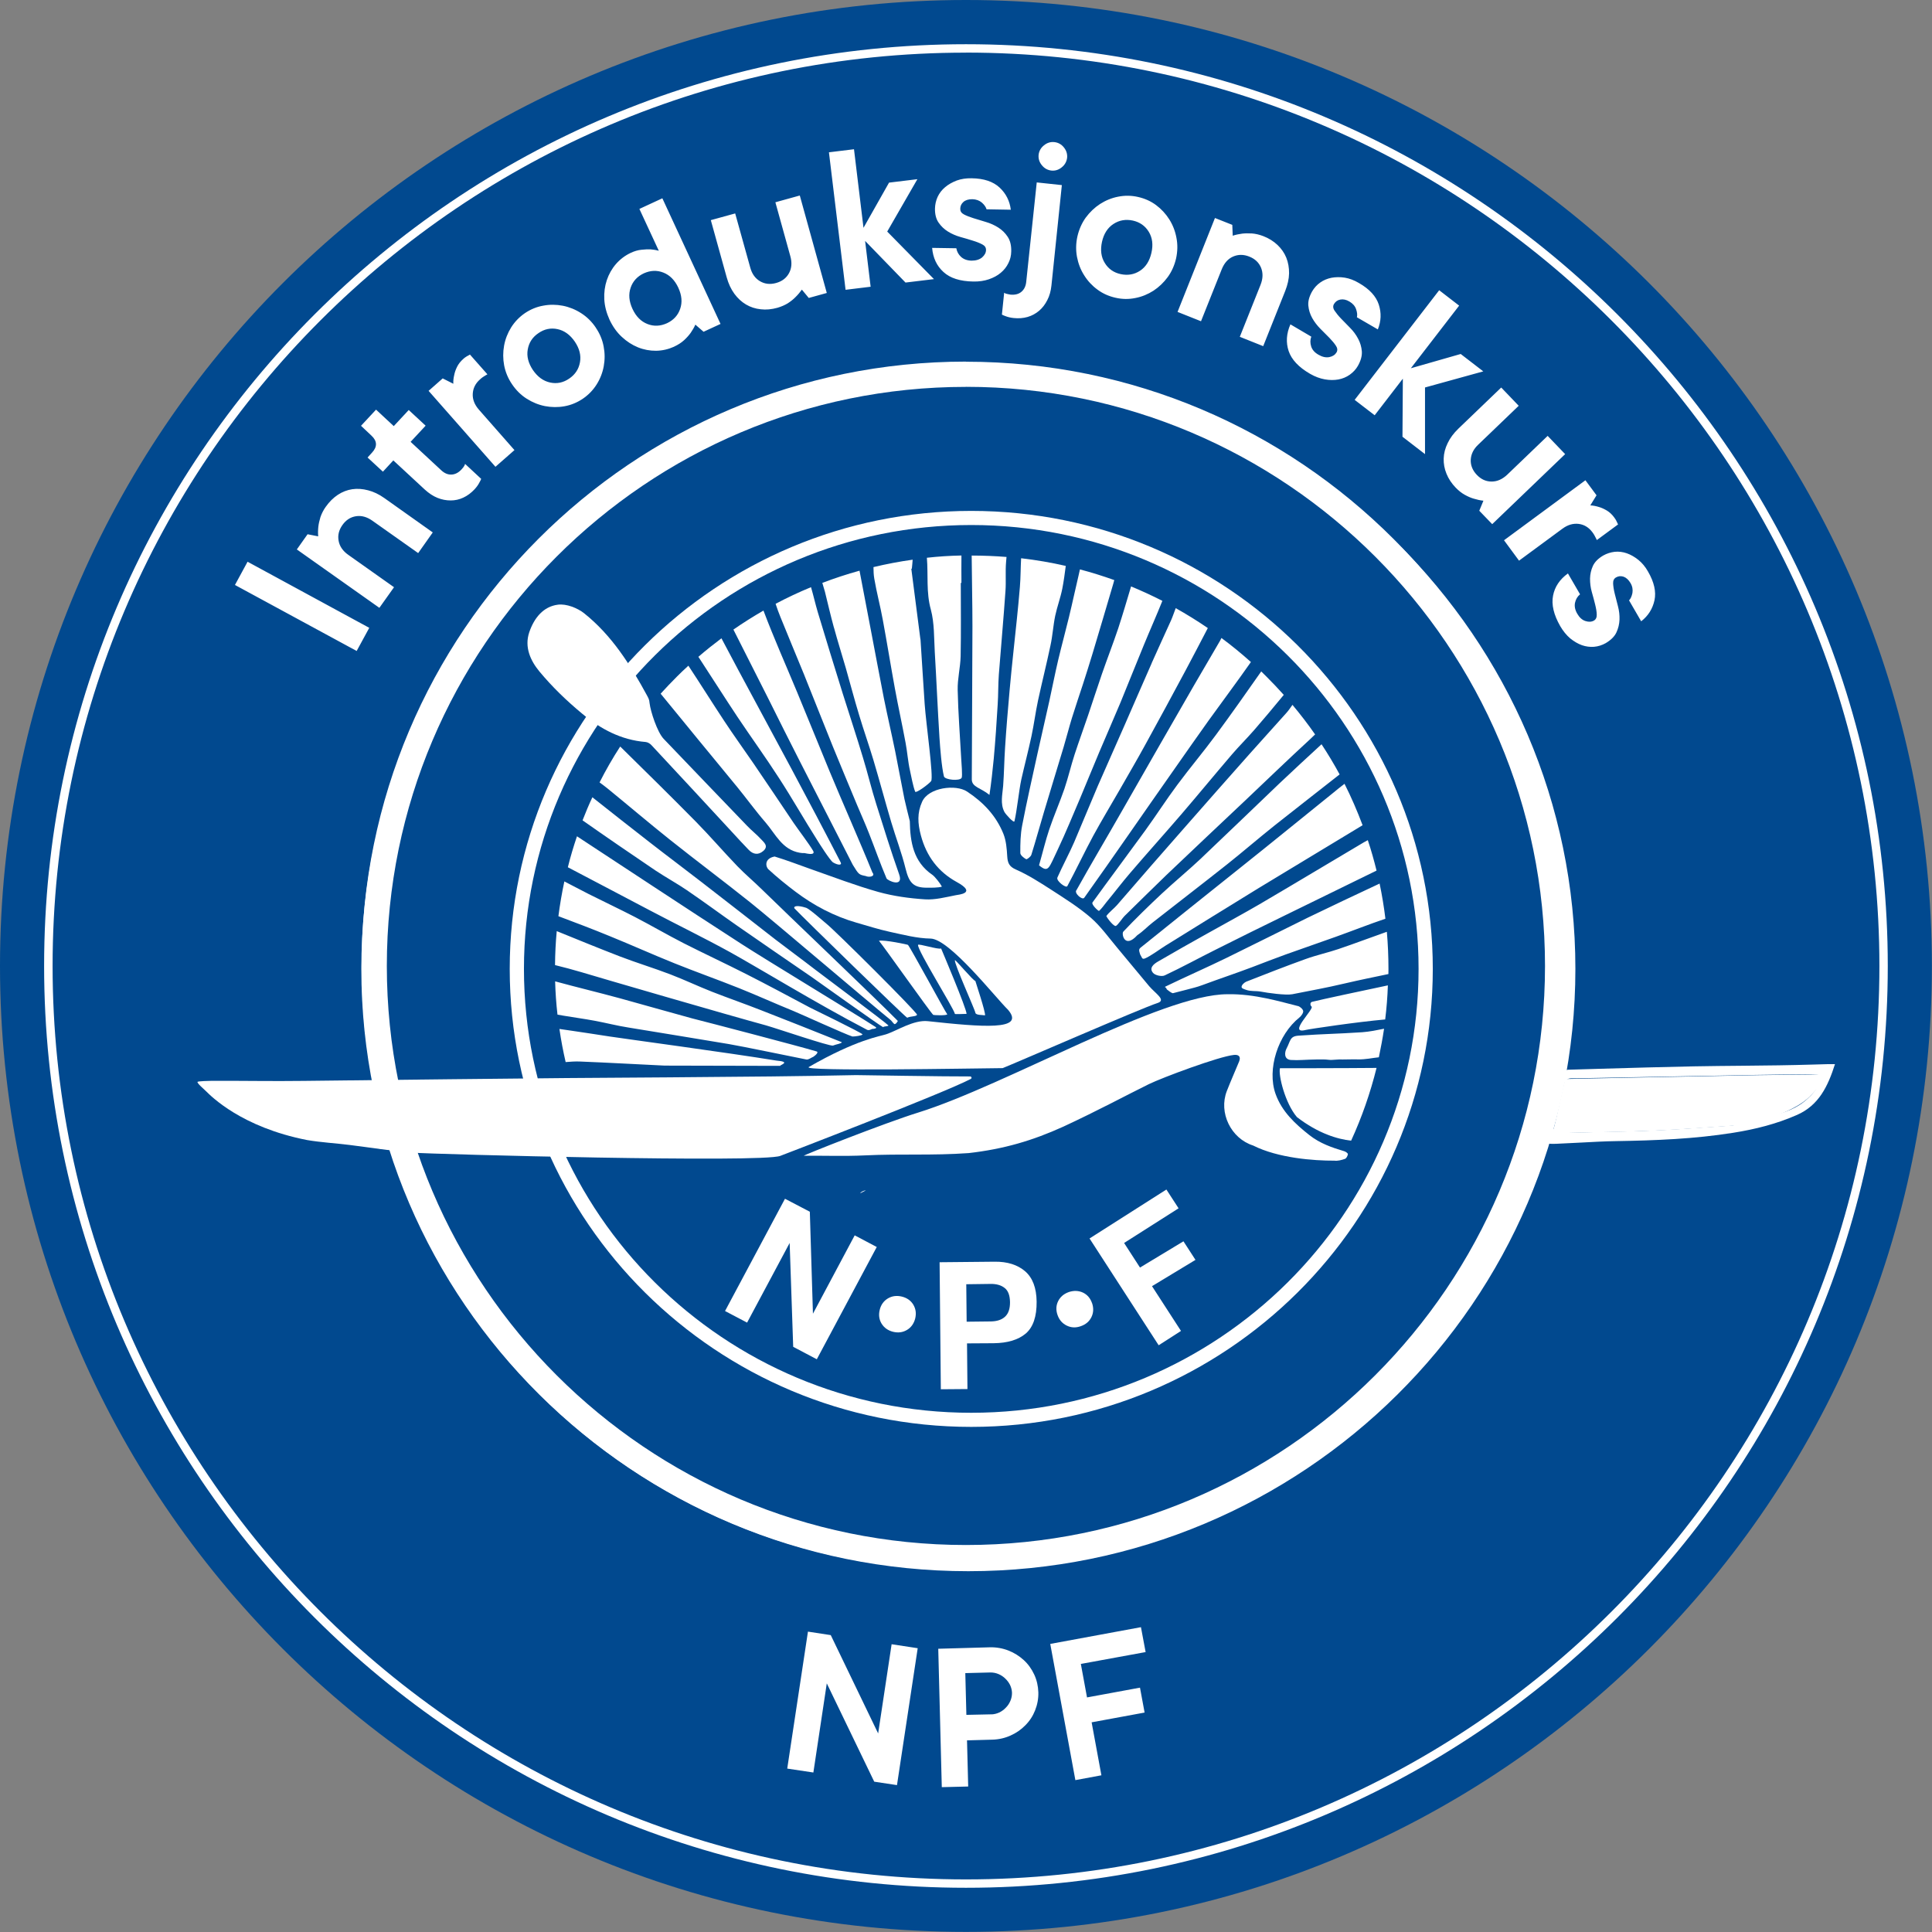
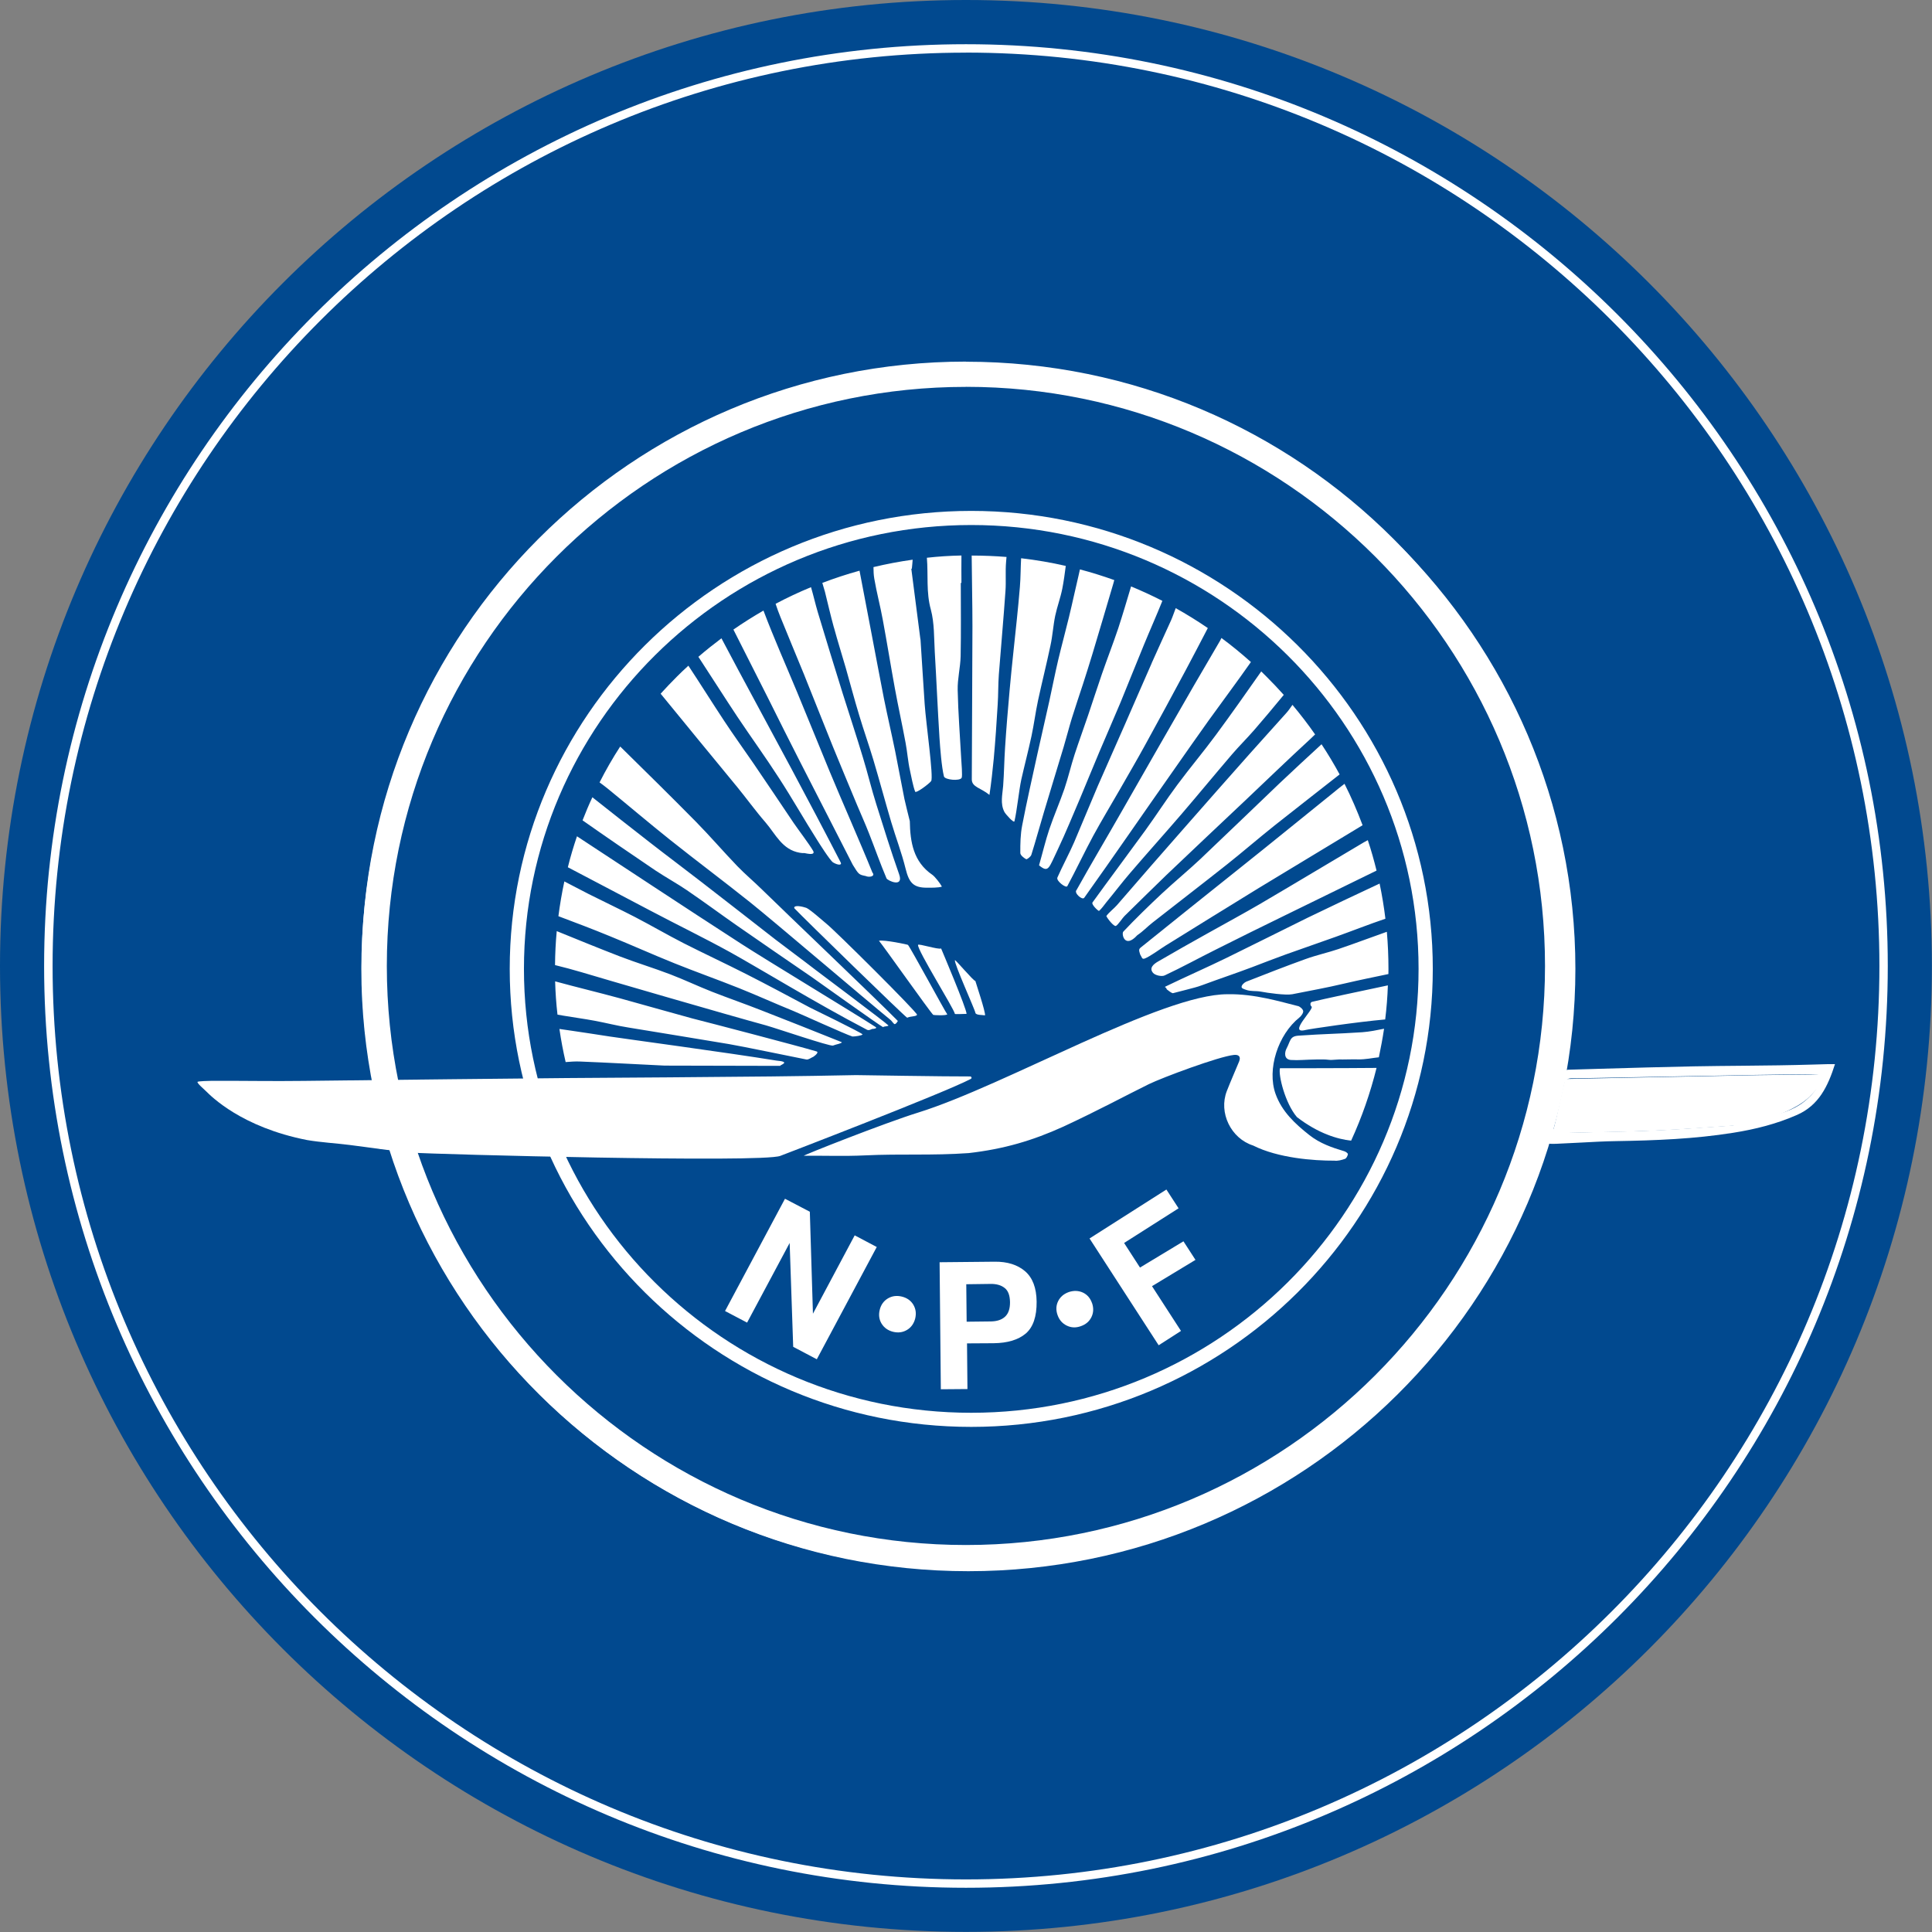
<svg xmlns="http://www.w3.org/2000/svg" width="36" height="36" fill="none" viewBox="0 0 36 36">
  <rect x="0" y="0" width="36" height="36" fill="#808080" stroke="none" />
  <path fill="#01498F" d="M18 35.998c9.94 0 17.998-8.058 17.998-17.999C35.998 8.06 27.94 0 18 0 8.06 0 0 8.059 0 18c0 9.94 8.059 17.998 18 17.998z" />
-   <path fill="#fff" d="M6.881 11.698l-.235.432L4.378 10.9l.235-.433 2.268 1.232zM6.073 9.44c.064-.092.14-.165.222-.22.083-.055.174-.09.268-.104.096-.014.195-.007.296.02.102.026.203.074.303.145l.902.64-.272.385-.853-.603c-.1-.071-.202-.1-.305-.084-.104.016-.188.071-.254.165-.066.094-.09.191-.07.295.018.101.08.19.18.26l.852.603-.273.384-1.538-1.088.2-.283.198.039c-.005-.06-.004-.12.003-.183.006-.052.02-.112.039-.176.023-.066.055-.131.102-.196zM6.727 7.934l.28-.301.33.307.279-.3.315.292-.28.301.571.53c.06.056.124.083.191.08.068-.003.129-.035.185-.094.014-.016.027-.03.035-.041l.02-.031c.005-.01.01-.02.013-.033l.3.279c-.006.018-.017.04-.03.062-.021.044-.053.088-.093.132-.063.067-.133.12-.209.155-.075.036-.155.053-.236.053-.082 0-.165-.015-.246-.048-.082-.033-.16-.085-.237-.155l-.586-.543-.194.21-.286-.264.083-.091c.102-.11.098-.217-.012-.318l-.193-.182zM8.636 6.685c.016-.014.032-.027.046-.035.014-.01.027-.017.04-.023l.035-.02.325.368c-.013.006-.026.014-.04.023-.012.006-.026.016-.044.028-.017.011-.034.025-.053.043-.086.075-.131.166-.136.27-.005.104.033.201.114.294l.663.754-.354.311-1.246-1.415.263-.232.198.1c-.003-.051.003-.106.016-.16.009-.048.026-.1.053-.154.026-.055.067-.105.12-.152zM11.1 6.103c.076.111.125.229.148.353.024.124.024.247.002.368-.022.12-.066.234-.132.339-.066.105-.152.194-.257.266-.107.072-.22.119-.343.141-.122.022-.243.02-.364-.003-.12-.024-.233-.07-.34-.138-.106-.067-.197-.157-.272-.268-.076-.111-.124-.229-.148-.353-.023-.123-.023-.247-.001-.368.022-.12.066-.233.131-.338.066-.105.152-.195.257-.267.107-.072.221-.119.344-.14.122-.023.242-.021.363.002.12.024.234.07.34.138.107.068.198.157.273.268zm-1.17.792c.088.128.195.206.322.233.126.027.245.002.355-.074.11-.075.177-.175.2-.304.023-.127-.009-.255-.096-.384-.088-.128-.195-.206-.322-.233-.127-.027-.246-.002-.355.074-.112.075-.177.175-.2.304-.023.127.01.255.096.384zM12.561 6.46c-.107.048-.218.074-.335.076-.116.001-.23-.02-.339-.064-.108-.044-.21-.11-.302-.196-.093-.086-.168-.193-.228-.32-.057-.127-.09-.252-.097-.38-.006-.126.01-.245.047-.356.038-.112.094-.212.171-.301.077-.088.168-.157.274-.207.07-.033.137-.052.2-.058.062-.006.118-.01.167-.008.056.005.108.013.157.027l-.362-.78.428-.198 1.084 2.341-.316.146-.153-.133c-.023.053-.053.103-.087.153-.032.044-.072.09-.122.136-.05.046-.113.087-.187.121zm.078-1.1c-.066-.14-.158-.234-.279-.281-.12-.047-.24-.041-.363.014-.12.056-.204.145-.246.268-.042.122-.031.253.034.394.066.142.159.236.28.283.12.047.24.04.363-.015.12-.056.204-.145.246-.268.042-.122.031-.253-.035-.394zM14.486 5.735c-.108.03-.212.04-.31.028-.1-.01-.192-.04-.275-.089-.083-.049-.155-.116-.217-.2-.062-.085-.11-.187-.143-.306l-.296-1.066.454-.125.28 1.006c.032.12.093.204.182.257.09.053.19.064.301.033.112-.031.191-.093.24-.183.05-.091.058-.198.025-.315l-.279-1.006.455-.126.503 1.816-.336.093-.128-.155c-.035.048-.074.095-.12.14-.037.038-.084.076-.142.114-.055.034-.12.062-.194.084zM16.873 5.265l-.753-.776.103.854-.467.057-.31-2.562.467-.057.177 1.464.476-.842.528-.064-.562.976.871.886-.53.064zM17.82 4.626c.01.062.04.117.088.161.049.044.113.068.196.07.081 0 .147-.02.196-.06.048-.043.073-.088.073-.14 0-.044-.021-.078-.07-.103-.047-.025-.107-.049-.177-.07-.07-.023-.148-.045-.23-.068-.084-.024-.16-.057-.23-.1-.071-.044-.13-.1-.176-.167-.047-.067-.07-.156-.068-.264.002-.077.019-.15.05-.218.033-.07.079-.129.14-.18.061-.052.133-.091.215-.123.083-.03.175-.044.278-.042.228.003.4.061.52.172.12.112.19.25.21.414l-.452-.008c-.011-.04-.04-.083-.086-.124-.047-.04-.107-.062-.177-.064-.071-.001-.127.016-.167.05-.04.035-.06.079-.06.13 0 .044.021.079.07.104.047.025.106.048.177.07.07.022.147.046.23.07.083.024.16.059.23.103.071.045.13.102.176.172.047.07.07.161.067.274-.001.077-.018.15-.053.218-.034.07-.081.129-.142.18-.061.052-.135.091-.221.121-.087.03-.184.044-.29.042-.246-.004-.431-.062-.556-.177-.126-.114-.196-.263-.212-.45l.451.007zM19.592 5.32c-.011.103-.036.194-.077.272-.04.079-.09.145-.152.198-.063.053-.133.092-.215.116-.08.023-.167.03-.26.02-.06-.006-.111-.019-.157-.037-.023-.008-.045-.018-.062-.027l.042-.407c.008.006.017.01.027.015.026.008.058.014.092.02.082.007.15-.009.2-.051.052-.042.084-.105.092-.187l.196-1.853.468.05-.194 1.87zm-.002-2.142c-.07-.008-.13-.041-.177-.1-.047-.057-.067-.123-.06-.193.008-.07.041-.13.1-.177.057-.047.123-.068.194-.06.07.008.13.04.177.099.047.058.067.124.06.194-.009.07-.041.13-.1.177-.057.047-.123.068-.194.06zM21.915 4.814c-.03.13-.082.247-.156.349-.075.102-.163.186-.266.254-.103.066-.216.113-.337.136-.122.025-.244.024-.37-.005-.125-.028-.238-.078-.337-.152-.1-.073-.182-.162-.247-.266-.066-.103-.11-.218-.134-.343-.023-.124-.021-.252.008-.382.03-.13.082-.248.155-.35.076-.102.163-.186.267-.254.103-.066.216-.113.337-.136.12-.024.244-.024.37.005.125.028.238.078.337.152.098.073.181.163.246.266.065.103.11.218.133.342.025.127.022.253-.006.384zm-1.381-.308c-.033.152-.017.284.052.394.067.11.166.18.297.208.132.028.251.008.36-.063.107-.07.178-.183.212-.333.035-.152.018-.284-.05-.394-.067-.11-.168-.18-.297-.208-.13-.028-.251-.008-.36.063-.108.07-.18.181-.214.333zM23.54 4.4c.104.04.193.097.265.165.072.069.127.147.163.236.036.09.053.187.052.292-.002.105-.027.214-.072.329l-.41 1.028-.436-.174.387-.97c.045-.115.048-.22.009-.317-.04-.097-.113-.166-.22-.208-.106-.042-.206-.042-.302 0-.095.042-.164.122-.21.235l-.387.97-.437-.174.697-1.75.323.128.008.202c.058-.019.117-.031.178-.039.052-.006.113-.006.18-.003.068.005.139.022.212.05zM24.434 6.273c-.022.06-.022.12-.002.183.02.063.066.115.138.155.07.041.138.055.2.043.064-.013.107-.043.134-.087.022-.037.019-.08-.01-.123-.03-.046-.07-.094-.122-.148-.051-.053-.108-.11-.169-.17-.061-.062-.111-.127-.152-.2-.04-.072-.064-.148-.072-.23-.008-.081.016-.169.07-.265.038-.065.088-.122.151-.166.063-.045.132-.073.21-.089.078-.014.16-.016.248-.002.086.014.175.047.264.1.196.112.32.247.37.402.05.155.044.309-.018.462l-.39-.226c.01-.04.006-.09-.015-.15-.02-.06-.063-.107-.124-.143-.06-.036-.117-.047-.17-.037-.054.01-.091.039-.118.083-.022.037-.019.08.011.124s.069.094.12.147c.052.053.107.111.168.172.061.061.112.13.15.203.04.073.063.152.07.236.006.085-.02.176-.074.271-.037.066-.09.12-.152.165-.063.044-.133.073-.211.088-.079.014-.162.014-.253-.002-.09-.016-.182-.05-.274-.103-.213-.123-.346-.265-.4-.425-.053-.16-.042-.326.033-.497l.389.229zM26.133 8.138l.007-1.082-.525.682-.373-.287 1.575-2.043.372.287-.9 1.167.929-.266.421.324-1.086.3v1.242l-.42-.324zM27.125 9.087c-.078-.081-.135-.168-.172-.26-.038-.093-.055-.187-.052-.284.003-.097.028-.192.074-.286.045-.095.112-.185.2-.27l.798-.766.326.34-.754.724c-.09.084-.135.18-.14.283-.004.104.035.198.113.28.08.084.171.125.276.125.105 0 .2-.043.29-.127l.754-.724.326.34-1.359 1.305-.241-.25.077-.187c-.06-.006-.12-.02-.179-.038-.052-.014-.108-.039-.168-.072-.06-.033-.116-.078-.169-.133zM30.08 9.645c.014.017.024.034.032.048.008.014.014.028.02.041.007.013.013.025.018.038l-.395.291-.02-.04c-.007-.013-.014-.029-.024-.046-.01-.017-.022-.038-.037-.057-.068-.092-.154-.145-.258-.158-.103-.012-.203.016-.303.09l-.808.595-.28-.38 1.517-1.118.207.28-.116.188c.052.002.105.013.16.03.047.013.095.035.148.066.05.03.098.074.14.132zM29.442 11.074c-.049.04-.08.094-.094.158-.013.064 0 .132.042.204.04.07.09.116.152.136.061.02.113.017.158-.008.038-.022.055-.06.053-.113-.001-.053-.012-.116-.03-.188s-.038-.149-.062-.232c-.024-.083-.033-.166-.033-.249.002-.083.019-.161.053-.236.035-.076.1-.14.193-.195.066-.037.138-.06.213-.069.076-.008.152.002.227.028.076.027.146.068.215.123.068.055.129.127.18.218.113.195.154.374.12.534-.035.16-.117.29-.248.392l-.226-.39c.03-.03.05-.076.063-.138.01-.063 0-.124-.036-.185s-.079-.1-.129-.118c-.05-.017-.098-.012-.142.014-.038.022-.055.06-.053.113.003.053.012.116.03.188l.06.234c.022.083.032.167.029.25-.003.083-.022.163-.058.24-.036.077-.104.143-.201.2-.066.037-.138.06-.215.067-.076.006-.152-.004-.227-.03-.075-.027-.147-.07-.218-.127-.07-.06-.131-.135-.185-.227-.122-.213-.167-.403-.134-.57.032-.165.125-.303.277-.413l.226.389zM17.1 30.712l-.386 2.551-.424-.064-.884-1.832-.25 1.661-.487-.073.386-2.552.425.065.883 1.832.251-1.662.486.074zM18.443 30.695c.123-.003.239.018.347.06.108.042.202.102.285.177.083.075.147.166.196.27.048.103.073.214.077.332.003.117-.018.229-.06.335-.042.107-.103.2-.182.279-.078.08-.17.144-.276.191-.104.047-.219.074-.341.077l-.47.013.022.86-.492.012-.066-2.579.96-.027zm.033 1.25c.052-.002.1-.015.148-.037.045-.023.086-.053.12-.09.035-.035.063-.077.083-.125.02-.047.03-.095.03-.148-.001-.052-.014-.1-.036-.148-.023-.045-.053-.086-.09-.12-.035-.035-.078-.063-.125-.083-.047-.02-.097-.03-.149-.03l-.47.012.02.778.47-.01zM20.14 31.005l.115.624.987-.182.086.464-.987.182.182.987-.485.09-.468-2.538 1.69-.312.087.464-1.207.221z" />
  <path fill="#fff" d="M17.999 35.176C8.527 35.176.822 27.47.822 17.999S8.53.824 18 .824c9.47 0 17.176 7.705 17.176 17.177 0 9.471-7.705 17.175-17.176 17.175zm0-34.195C8.615.98.98 8.616.98 18S8.615 35.02 18 35.02c9.384 0 17.02-7.635 17.02-17.02C35.018 8.616 27.383.98 17.998.98z" />
  <path fill="#fff" d="M17.999 7.208c5.95 0 10.79 4.84 10.79 10.791 0 5.95-4.84 10.79-10.79 10.79-5.95 0-10.791-4.838-10.791-10.79 0-5.952 4.84-10.79 10.79-10.79zm0-.47C11.78 6.738 6.738 11.781 6.738 18c0 6.22 5.041 11.26 11.26 11.26 6.22 0 11.262-5.04 11.262-11.26.001-6.218-5.042-11.26-11.261-11.26z" />
-   <path fill="#fff" d="M15.071 19.882c.895-.515 1.33-.572 1.442-.61.199-.065.51-.272.776-.244 1.009.109 1.825.18 1.496-.21-.24-.235-1.092-1.322-1.445-1.329-.255-.004-.509-.072-.761-.126-.21-.046-.416-.112-.622-.171-.416-.12-.792-.318-1.135-.577-.174-.131-.345-.27-.504-.417-.05-.045-.083-.2.116-.238.231.07.457.158.684.238.414.145.825.303 1.248.422.28.078.576.119.87.138.189.012.383-.04.573-.077.053-.011.401-.036.02-.245-.343-.188-.565-.476-.67-.87-.06-.225-.07-.42.023-.626.12-.27.63-.328.837-.191.307.202.542.453.677.786.052.129.064.28.072.42.008.123.034.192.163.248.227.1.44.237.649.371.255.165.515.328.743.524.188.163.336.373.498.566.199.236.393.477.592.712.116.137.326.26.155.314-.285.09-2.672 1.13-2.885 1.213-.554.005-3.759.064-3.612-.02z" />
  <path fill="#fff" d="M16.904 18.964c-.067-.042-1.902-1.83-2.1-2.037-.028-.052.077-.057.209-.014.06.01.345.268.387.3.166.132 1.702 1.66 1.688 1.696-.017.035-.12.024-.184.055zM18.01 18.892c-.054 0-.216.01-.217 0-.02-.103-.698-1.181-.687-1.285.003-.031.381.093.43.066.014.033.475 1.12.475 1.22zM16.379 17.53c.099-.022.536.07.54.077.054.064.682 1.226.732 1.294-.022.027-.257.015-.261.01-.06-.053-.938-1.298-1.011-1.38z" />
  <path fill="#fff" fill-rule="evenodd" d="M6.733 18.054c0 6.188 5.074 11.223 11.31 11.223 6.238 0 11.312-5.035 11.312-11.223 0-6.188-5.075-11.223-11.311-11.223-6.237 0-11.311 5.033-11.311 11.223zm.35 0c0-5.997 4.916-10.877 10.96-10.877 6.045 0 10.962 4.88 10.962 10.877 0 5.997-4.917 10.877-10.961 10.877-6.045 0-10.962-4.88-10.962-10.877z" clip-rule="evenodd" />
-   <path fill="#fff" d="M12.104 13.102c.018.155.143.54.262.665.517.539 1.033 1.08 1.552 1.618.083.088.18.162.261.251.055.06.15.129.043.221-.093.08-.187.063-.267-.017-.108-.11-.21-.224-.315-.337-.5-.54-.998-1.08-1.5-1.617-.026-.03-.072-.057-.11-.06-.457-.037-.842-.244-1.18-.526-.29-.24-.563-.503-.802-.792-.161-.196-.28-.448-.186-.727.09-.263.26-.48.537-.514.154-.019.358.06.485.16.514.41.86.957 1.169 1.526.026.05.047.079.051.15zM16.028 22.236c.016-.03.069-.053.107-.056l-.107.056z" />
  <path fill="#fff" fill-rule="evenodd" d="M29.754 19.917l-.54.016c-.195 0-.39 1.372-.39 1.372.044.008.074.011.173.008.149-.006.298-.014.448-.022.226-.012.453-.025.679-.028.727-.012 1.448-.04 2.17-.155.417-.066.812-.166 1.193-.334.407-.18.575-.537.705-.945h-.138l-.282.008c-.21.006-.419.011-.629.014l-.683.008c-.3.003-.602.005-.901.011-.538.01-1.205.03-1.805.047zm4.066.108l.063.005c.05.18-.052.287-.147.389l-.018.017c-.213.225-.5.304-.785.382l-.062.017c-.121.033-.243.06-.366.087-.051.01-.105.021-.156.034-.008.002-.016.003-.022.006-.014.005-.028.008-.044.01-.144.009-.287.02-.431.03-.34.024-.682.048-1.022.062-.365.016-.73.024-1.097.031l-.553.013c-.157.005-.27-.042-.236-.168.033-.128.072-.266.11-.402.035-.124.07-.247.101-.362.022-.087.105-.085.18-.083h.041c.277-.005.555-.012.832-.016l2.487-.047c.33-.006.661-.01.992-.011.046-.002.09.003.133.006z" clip-rule="evenodd" />
  <path fill="#fff" d="M18.09 20.104c.023-.013.014-.046-.013-.046-.404.003-2.093-.025-2.125-.025-.528.01-1.056.02-1.582.025-1.27.013-2.54.022-3.81.03-.437.003-3.704.038-4.902.053-.573.008-1.147-.004-1.72-.001-.047 0-.24.006-.256.018-.023.018.132.15.162.18.087.085.655.667 1.882.906.258.043.522.058.782.09.393.048.785.114 1.178.144.384.03 6.513.193 6.854.06-.001.001 3.039-1.166 3.55-1.434zM14.627 22.337l.463.242.058 1.9.778-1.46.411.217-1.117 2.092-.44-.232-.066-1.935-.793 1.484-.411-.216 1.117-2.092zM17.053 24.57c-.024.093-.076.166-.152.211-.079.047-.165.058-.26.035-.096-.024-.167-.076-.214-.152-.047-.077-.058-.165-.034-.26.023-.093.075-.164.152-.21.078-.046.164-.057.26-.034.096.024.166.074.213.15.047.08.058.164.035.26z" />
  <path fill="#fff" fill-rule="evenodd" d="M18.515 25.029c.26-.003.458-.063.598-.18.137-.118.206-.315.203-.596-.003-.255-.075-.445-.216-.566-.141-.12-.33-.18-.567-.177l-1.025.01.023 2.367.496-.004-.008-.851.497-.003zm-.059-1.105c.114-.002.202.025.266.077.065.051.096.14.098.263.001.124-.03.213-.093.271-.063.058-.15.086-.265.088l-.45.005-.007-.698.451-.006z" clip-rule="evenodd" />
  <path fill="#fff" d="M20.349 24.281c.031.093.028.179-.011.26-.04.082-.105.138-.2.171-.092.033-.18.028-.26-.011-.082-.04-.14-.105-.172-.197-.033-.093-.028-.18.011-.259.04-.08.105-.136.2-.17.092-.03.18-.027.261.01.081.038.138.104.17.196zM20.302 23.077l1.432-.912.227.35-1.015.646.296.458.81-.489.224.346-.81.49.54.834-.416.267-1.288-1.99zM24.183 18.745c.04.01.095.058.1.094.004.037-.035.091-.07.12-.4.32-.608.966-.445 1.424.118.33.364.558.633.77.195.153.419.231.649.299.027.008.069.039.066.055-.005.032-.028.078-.055.087-.063.022-.133.041-.197.033-.384.002-1.049-.048-1.514-.282-.416-.133-.646-.614-.49-1.015.073-.187.154-.369.23-.553.037-.095-.016-.129-.098-.12-.286.03-1.338.424-1.584.544-.421.207-.943.49-1.594.792-.573.26-1.107.418-1.764.493-.691.049-1.246.01-1.938.043-.376.018-.757.003-1.133.007-.04 0 1.518-.616 2.13-.805 1.63-.508 4.539-2.207 5.763-2.205.504-.011.997.143 1.311.22zM18.355 18.92c-.032-.009-.174 0-.18-.048-.008-.06-.402-.924-.381-.98.006-.018.35.394.38.386.004.02.195.587.18.641zM33.98 20.036c-.066-.005-.133-.013-.202-.013-.342.002-.683.007-1.025.011-1.143.02-3.587.072-3.587.072-.066.245-.143.654-.209.9-.034.125.004.111.167.107.569-.016 1.136-.02 1.705-.046.501-.02 1-.061 1.5-.094.521-.05 1.157-.298 1.392-.54.102-.104.235-.225.259-.397z" />
  <path fill="#fff" fill-rule="evenodd" d="M9.498 18.054c0 4.706 3.858 8.534 8.6 8.534 4.742 0 8.6-3.828 8.6-8.534 0-4.706-3.858-8.534-8.6-8.534-4.742 0-8.6 3.828-8.6 8.534zm.265 0c0-4.56 3.739-8.271 8.335-8.271 4.596 0 8.335 3.71 8.335 8.27 0 4.563-3.739 8.272-8.335 8.272-4.596.001-8.335-3.71-8.335-8.271z" clip-rule="evenodd" />
  <path fill="#fff" d="M23.11 16.17c-.597.476-1.257 1.004-1.852 1.484-.046.036-.033.061-.013.13.035.053.03.099.09.075.095-.037.293-.183.382-.238.578-.357 1.155-.718 1.735-1.072.645-.393 1.294-.78 1.938-1.172-.099-.263-.21-.522-.337-.772-.072.054-.142.112-.213.17-.576.464-1.15.933-1.73 1.395zM15.54 11.695c.068.252.148.502.22.752.083.292.16.585.248.875.083.279.181.553.265.834.115.385.219.775.333 1.16.086.29.196.576.268.869.065.262.143.356.397.356.066 0 .214.003.28-.02-.031-.06-.13-.187-.178-.22-.355-.243-.413-.611-.42-1-.033-.138-.07-.274-.1-.412-.059-.296-.114-.596-.173-.892-.067-.327-.143-.653-.209-.98-.084-.422-.16-.845-.242-1.267l-.213-1.116c-.236.065-.466.141-.693.227.014.055.034.11.048.163.055.223.107.449.168.671zM18.883 12.152c-.024.235-.05.47-.07.706-.032.357-.062.714-.085 1.071-.016.239-.018.478-.036.717-.013.162-.057.327.023.482.022.043.179.218.188.174.046-.194.085-.581.127-.775.061-.27.132-.54.19-.81.047-.22.075-.444.122-.664.074-.343.16-.683.232-1.026.04-.182.05-.368.088-.552.036-.17.099-.336.133-.509.027-.138.045-.277.064-.421-.273-.063-.55-.11-.832-.143-.01.179-.008.357-.023.536-.033.406-.079.81-.121 1.214zM14.99 12.588c.178.442.352.885.53 1.325.148.364.3.724.45 1.086.074.177.153.351.223.53.11.279.209.563.326.838.019.043.326.182.235-.076-.155-.438-.288-.87-.426-1.307-.091-.287-.16-.58-.248-.867-.12-.4-.252-.796-.377-1.194-.157-.506-.314-1.012-.466-1.52-.045-.152-.08-.309-.125-.462-.224.092-.445.196-.66.31.028.083.056.165.09.246.147.365.3.727.448 1.09zM19.921 11.49c-.065.269-.139.538-.203.808-.06.255-.11.512-.166.768-.072.326-.148.65-.22.976-.097.445-.199.89-.285 1.337-.033.168-.036.343-.035.515 0 .041.063.091.109.116.012.008.086-.045.097-.083.083-.264.155-.532.235-.797.12-.405.246-.807.367-1.213.053-.177.098-.357.153-.536.066-.213.138-.423.207-.635.061-.188.12-.376.177-.564.13-.434.259-.867.386-1.3l.02-.073c-.21-.075-.423-.142-.64-.199l-.026.116c-.061.254-.114.51-.176.763zM21.46 12.358c-.17.384-.336.77-.504 1.153-.166.381-.337.759-.503 1.141-.148.346-.29.696-.438 1.042-.082.191-.23.469-.312.658-.027.061.161.204.185.16.14-.258.344-.683.485-.942.156-.286.325-.565.488-.849.16-.28.323-.558.478-.841.255-.463.506-.927.755-1.392.138-.257.271-.516.412-.785-.194-.133-.395-.257-.598-.371-.03.075-.054.153-.087.227-.12.266-.244.533-.362.799zM12.487 15.65c.492.392.996.768 1.488 1.161.461.369 2.15 1.812 2.608 2.185.04.031.034.042.081.086.03.01.066-.058.066-.058-.41-.417-2.109-2.034-2.526-2.444-.152-.15-.316-.287-.464-.44-.263-.273-.51-.562-.775-.831-.46-.466-.926-.925-1.393-1.384l-.016-.014c-.14.216-.268.439-.384.668.053.04.11.08.161.123.386.315.765.638 1.154.948zM22.246 12.775c-.213.368-.424.736-.636 1.106l-.713 1.246c-.25.44-.592 1.015-.838 1.459-.052.05.106.194.144.143.525-.735 1.158-1.657 1.678-2.395.213-.304.425-.608.641-.91.262-.364.53-.721.787-1.088-.177-.158-.36-.309-.549-.448-.01.019-.017.036-.027.053-.16.278-.325.553-.487.834zM20.534 12.555c-.088.256-.171.513-.257.768-.083.246-.173.49-.253.735-.069.212-.119.43-.19.64-.088.255-.197.503-.283.758-.07.209-.12.423-.19.668.18.147.18.056.352-.301.148-.312.277-.632.413-.948.122-.289.238-.579.36-.867.13-.307.265-.613.394-.921.146-.353.285-.709.431-1.061.114-.278.237-.552.348-.83-.191-.098-.386-.187-.583-.269-.078.26-.154.52-.238.777-.097.289-.206.568-.304.851zM14.919 14.216c.323.634.649 1.265.971 1.898.113.183.113.183.239.209.07.032.188.006.127-.065-.223-.553-.572-1.34-.8-1.891-.202-.49-.4-.98-.603-1.47-.21-.506-.434-1.008-.627-1.52-.19.11-.377.227-.56.354.217.43.433.859.651 1.288.2.4.398.8.602 1.197z" />
  <path fill="#fff" d="M16.451 11.557c.078.421.146.845.223 1.266.062.34.137.677.2 1.017.033.172.044.351.083.522.02.09.057.293.096.39.014.036.257-.144.297-.197.05-.064-.097-1.09-.12-1.434-.028-.398-.05-.795-.077-1.193 0-.01-.003-.022-.005-.033-.056-.432-.11-.865-.167-1.297l.01-.002c.004-.055.013-.113.015-.167-.246.034-.49.081-.73.138 0 .073.003.145.015.216.044.258.113.514.16.774zM18.12 11.673c-.001.903-.01 1.948-.012 2.85 0 .145.169.157.329.289.03-.194.063-.489.08-.674.031-.335.053-.67.073-1.004.013-.188.008-.378.022-.566.04-.517.087-1.033.123-1.55.014-.183-.004-.368.012-.55l.008-.09c-.215-.017-.431-.026-.649-.026v.019c.003.432.014.868.014 1.302zM23.278 14.055c-.395.445-.788.89-1.18 1.337-.431.49-.859.98-1.285 1.474-.05.058-.15.135-.198.203.02.048.143.203.179.184.04-.02.125-.152.158-.183.26-.254.517-.51.779-.762.492-.468.986-.935 1.48-1.4.399-.378.794-.76 1.2-1.133.036-.033.067-.063.094-.09-.132-.19-.273-.373-.422-.551-.036.05-.069.101-.11.147-.231.26-.465.515-.695.774zM22.386 15.99c-.24.226-.496.436-.737.661-.215.2-.517.494-.718.709-.037.04.024.327.262.065.102-.067.186-.158.282-.233.464-.364.932-.723 1.395-1.09.297-.236.584-.485.882-.722.401-.318.807-.633 1.21-.95-.104-.192-.216-.378-.337-.562-.262.242-.525.483-.784.729-.484.462-.967.93-1.456 1.393zM13.717 14.64c.185.226.356.464.547.684.187.216.309.51.64.566.057.009.03.004.087.006.16.036.188.008.16-.043-.078-.133-.277-.393-.364-.521-.249-.37-.496-.74-.749-1.11-.18-.263-.368-.522-.543-.788-.226-.342-.442-.688-.668-1.03-.072.066-.143.132-.211.201-.105.105-.207.212-.306.321.236.285.468.574.704.86.233.287.471.568.703.855zM12.564 17.948c.4.161.807.305 1.208.465.34.136.674.288 1.014.426.116.047.978.439 1.098.475.05 0 .178-.017.189-.04-.03-.037-.942-.48-.98-.499-.393-.21-.787-.42-1.183-.622-.39-.198-.788-.383-1.178-.581-.304-.156-.599-.328-.901-.485-.284-.147-.574-.283-.86-.427-.153-.077-.303-.159-.455-.236-.046.214-.083.43-.111.648.32.12.642.242.96.373.401.163.796.341 1.199.503zM14.275 19.107c.223.064 1.176.39 1.246.376.058-.025.163-.037.165-.063-.32-.13-1.175-.468-1.497-.593-.305-.12-.616-.228-.921-.347-.262-.103-.516-.224-.777-.324-.314-.12-.633-.216-.947-.337-.385-.149-.77-.306-1.17-.469-.02.21-.03.42-.032.633.166.041.334.085.498.134.295.09 2.743.802 3.435.99zM21.939 14.622c-.209.28-.397.575-.602.857-.304.419-.677.917-.98 1.337-.025.036.1.155.121.158.04-.031.105-.12.136-.16.15-.181.293-.371.447-.55.317-.37.642-.731.96-1.101.313-.365.62-.738.933-1.104.133-.155.28-.3.415-.455.176-.203.35-.41.519-.616l.033-.04c-.105-.117-.213-.232-.325-.343l-.095-.094c-.279.398-.558.795-.846 1.185-.232.315-.485.614-.716.926zM17.418 12.145c.032.534.054 1.072.088 1.606.013.186.038.534.083.716.016.064.293.092.33.027.018-.035-.005-.295-.007-.339-.023-.432-.058-.863-.067-1.296-.005-.21.05-.42.055-.631.009-.456.003-.91.003-1.367h.012c0-.17-.003-.34 0-.51-.216.004-.43.018-.644.042.027.32-.016.644.074.966.067.251.058.524.073.786zM13.604 17.742c.498.275 1.63.966 2.523 1.431.043.025.056.033.125 0 .04 0 .099-.014.064-.036-.457-.294-2.04-1.25-2.496-1.545-.555-.359-1.108-.72-1.66-1.083l-1.409-.926c-.064.19-.122.382-.17.577.514.268 1.025.54 1.537.808.492.26.997.505 1.486.774zM23.51 16.826c-.336.196-.677.38-1.016.57-.307.172-.616.345-.92.523-.075.044-.169.118-.088.21.04.046.162.073.217.046.318-.149.625-.318.94-.475.436-.22.874-.435 1.312-.649.564-.277 1.13-.551 1.695-.829-.047-.19-.1-.38-.163-.567-.026.014-.053.028-.078.043-.633.374-1.263.755-1.9 1.128zM22.848 17.852c-.337.165-.788.364-1.125.528-.039.019 0 0 .019.056.034.024.075.063.113.071l.26-.067c.116-.032.179-.043.291-.085.323-.12.604-.212.927-.334.206-.078.413-.16.622-.235.31-.111.622-.218.932-.329.31-.111.616-.232.928-.338-.027-.221-.063-.44-.108-.655-.448.21-.897.421-1.342.637-.507.25-1.01.503-1.517.751zM11.079 19.02c.211.039.421.094.634.127.236.037 1.652.272 1.87.308.22.036 1.252.25 1.442.287.039.008.088-.033.133-.052.052-.036.099-.086.058-.098-.334-.1-2.003-.536-2.32-.616-.134-.035-1.027-.287-1.34-.373-.403-.11-.81-.207-1.212-.317.006.209.02.415.044.62l.114.02c.193.033.386.058.577.094zM24.95 17.681c-.206.07-.42.116-.624.19-.37.133-.737.277-1.104.421-.037.016-.086.061-.087.096-.002.031.047.042.084.056.088.033.18.016.273.033.129.025.467.072.588.049.398-.08.59-.11.987-.203.266-.062.534-.117.804-.173l.001-.094c0-.232-.01-.464-.03-.693l-.01.003c-.297.104-.586.215-.883.315zM12.817 16.6c.31.211.611.435.92.65.462.321.926.64 1.391.958.038.025 1.282.916 1.328.932.012-.019.087-.013.1-.031-.04-.047-1.33-1.014-1.38-1.052-.24-.186-.486-.365-.728-.551-.459-.356-.915-.715-1.376-1.07-.318-.247-.642-.488-.96-.736-.36-.28-.716-.56-1.074-.844-.066.14-.127.285-.183.43.45.316.903.626 1.357.933.199.132.408.246.605.38zM13.74 13.356c.256.383.527.756.776 1.143.245.377.467.77.707 1.148.031.05.244.389.3.423.093.055.17.055.142 0-.207-.405-.696-1.333-.912-1.734l-.999-1.857c-.103-.191-.205-.384-.311-.585-.146.11-.29.224-.43.345l.02.03c.237.362.468.727.707 1.087zM10.808 19.78c.527.021 1.051.051 1.576.076l2.152.005c.002-.02.212-.075-.072-.099-.921-.15-2.829-.406-3.101-.448-.237-.036-.475-.074-.712-.108l-.227-.033c.03.208.069.414.116.617.09-.007.179-.014.268-.01zM24.195 19.298c-.162.011-.146.094-.221.237-.036.065-.057.203.077.216.16.01.238-.006.51-.01.289-.003.112.022.4 0 0 .005.334-.006.334 0 .175 0 .25-.025.398-.04.037-.176.07-.353.097-.532-.135.027-.27.055-.406.065-.525.034-.664.028-1.19.064zM24.447 18.668c-.036.01-.038.063-.008.088.055.044-.456.522-.111.436.072-.018.959-.15 1.483-.196.026-.21.043-.422.05-.635-.473.1-1.25.265-1.414.307zM24.166 20.815c.397.306.755.411 1.01.44.2-.435.358-.89.474-1.356-.598.006-1.8.006-1.8.006-.033.125.095.65.316.91z" />
</svg>